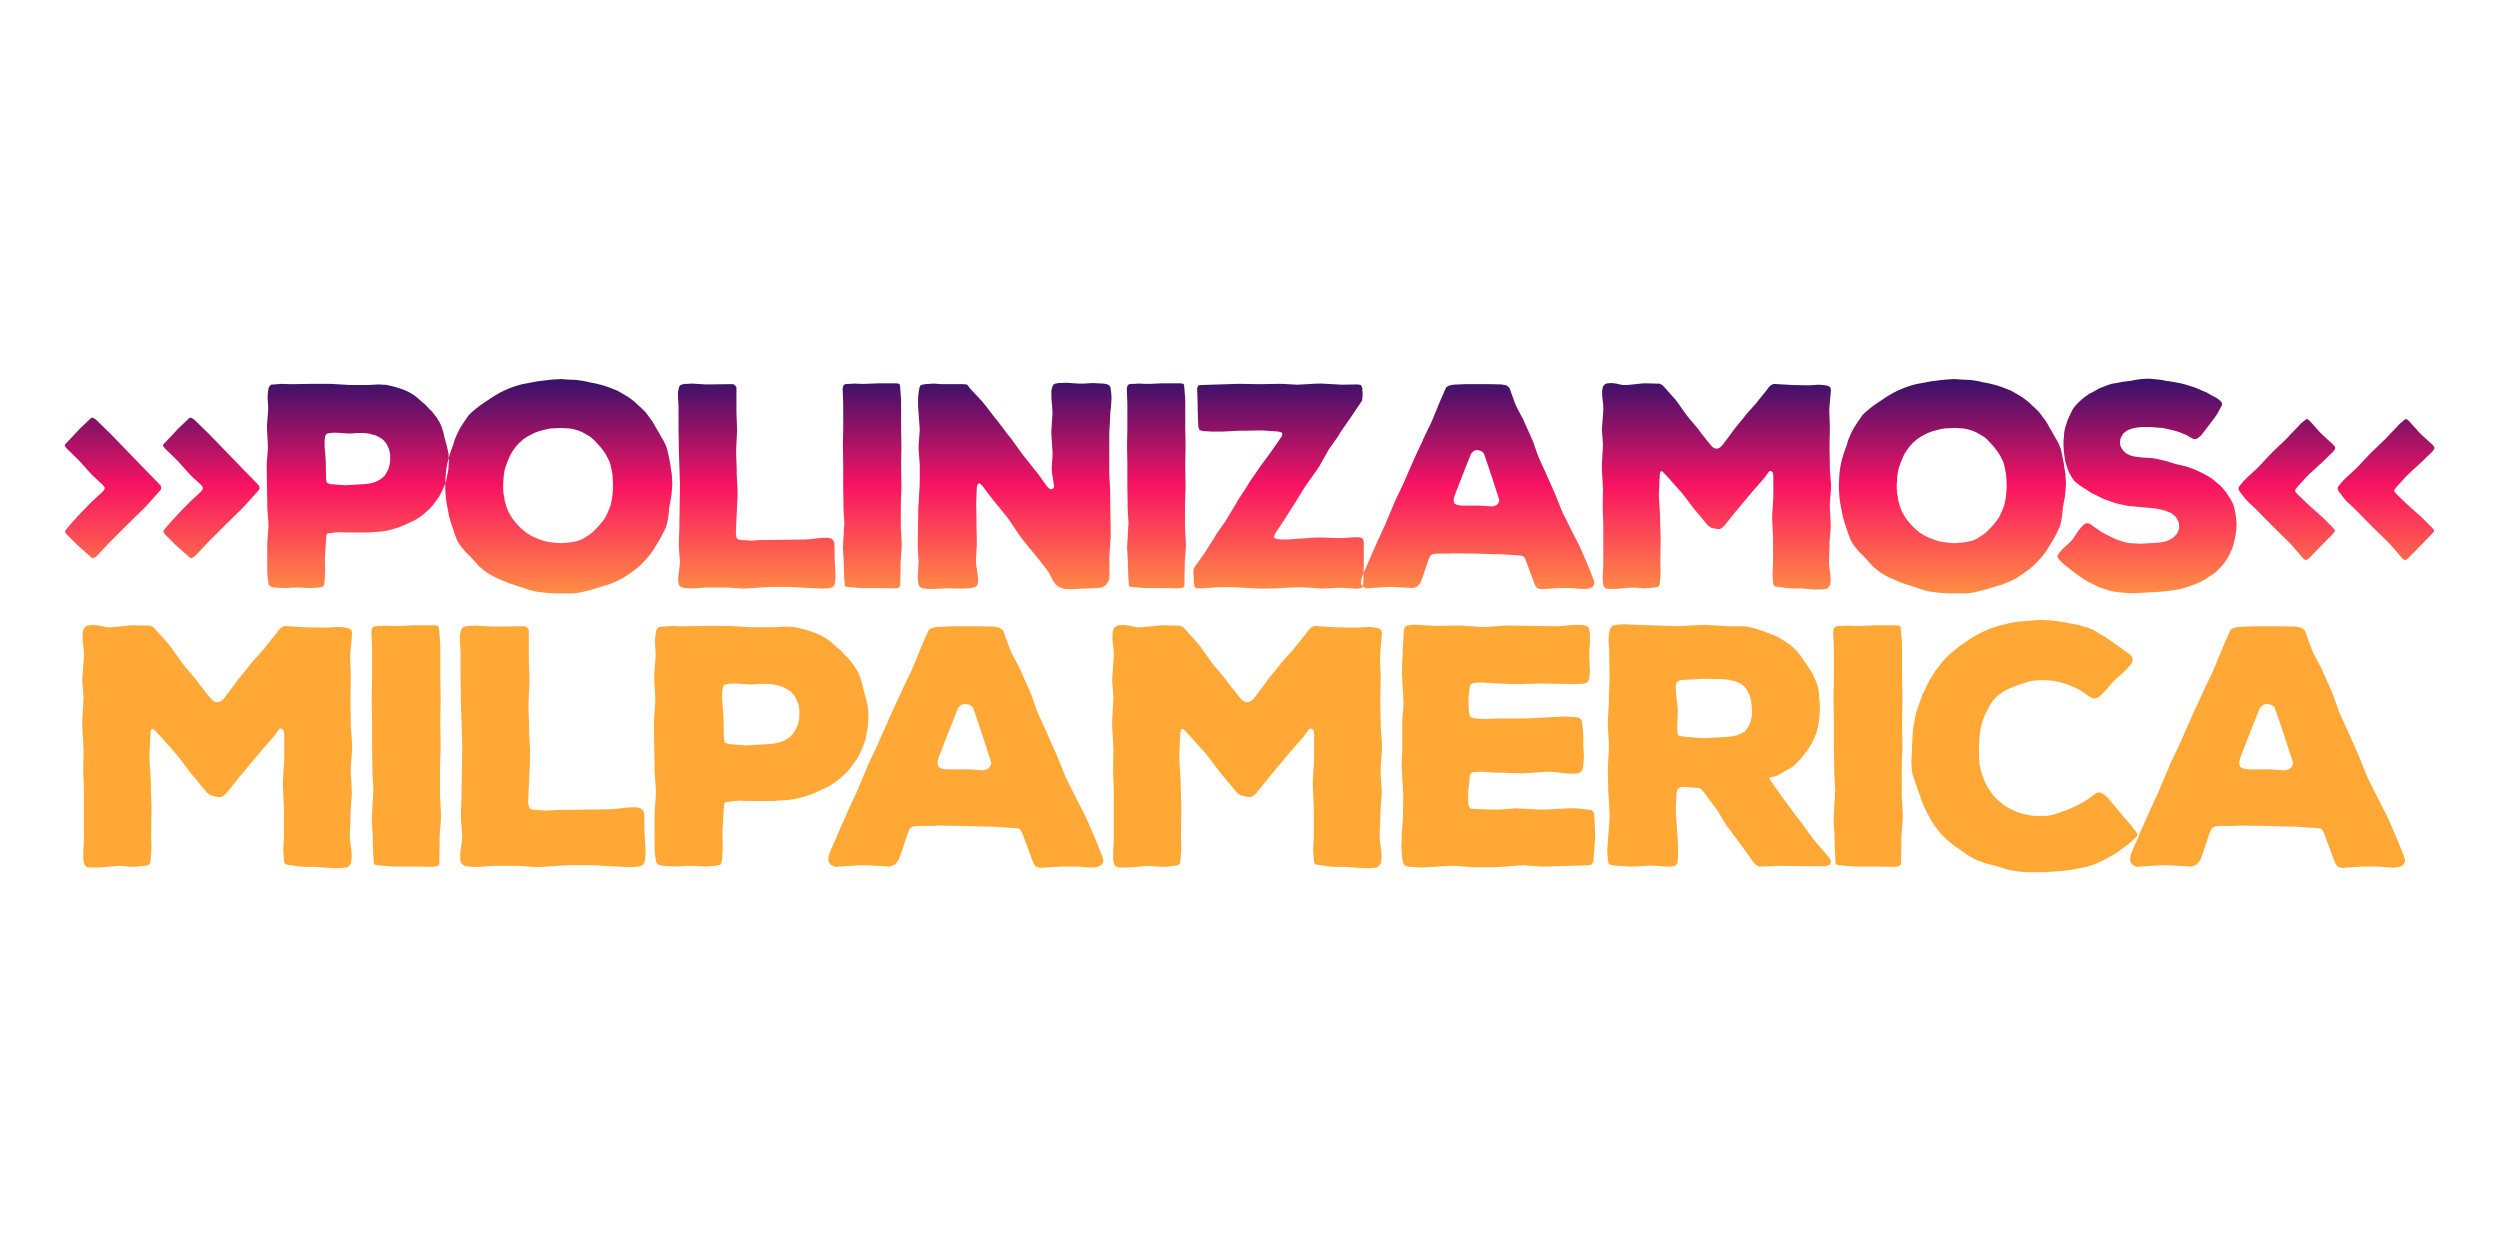
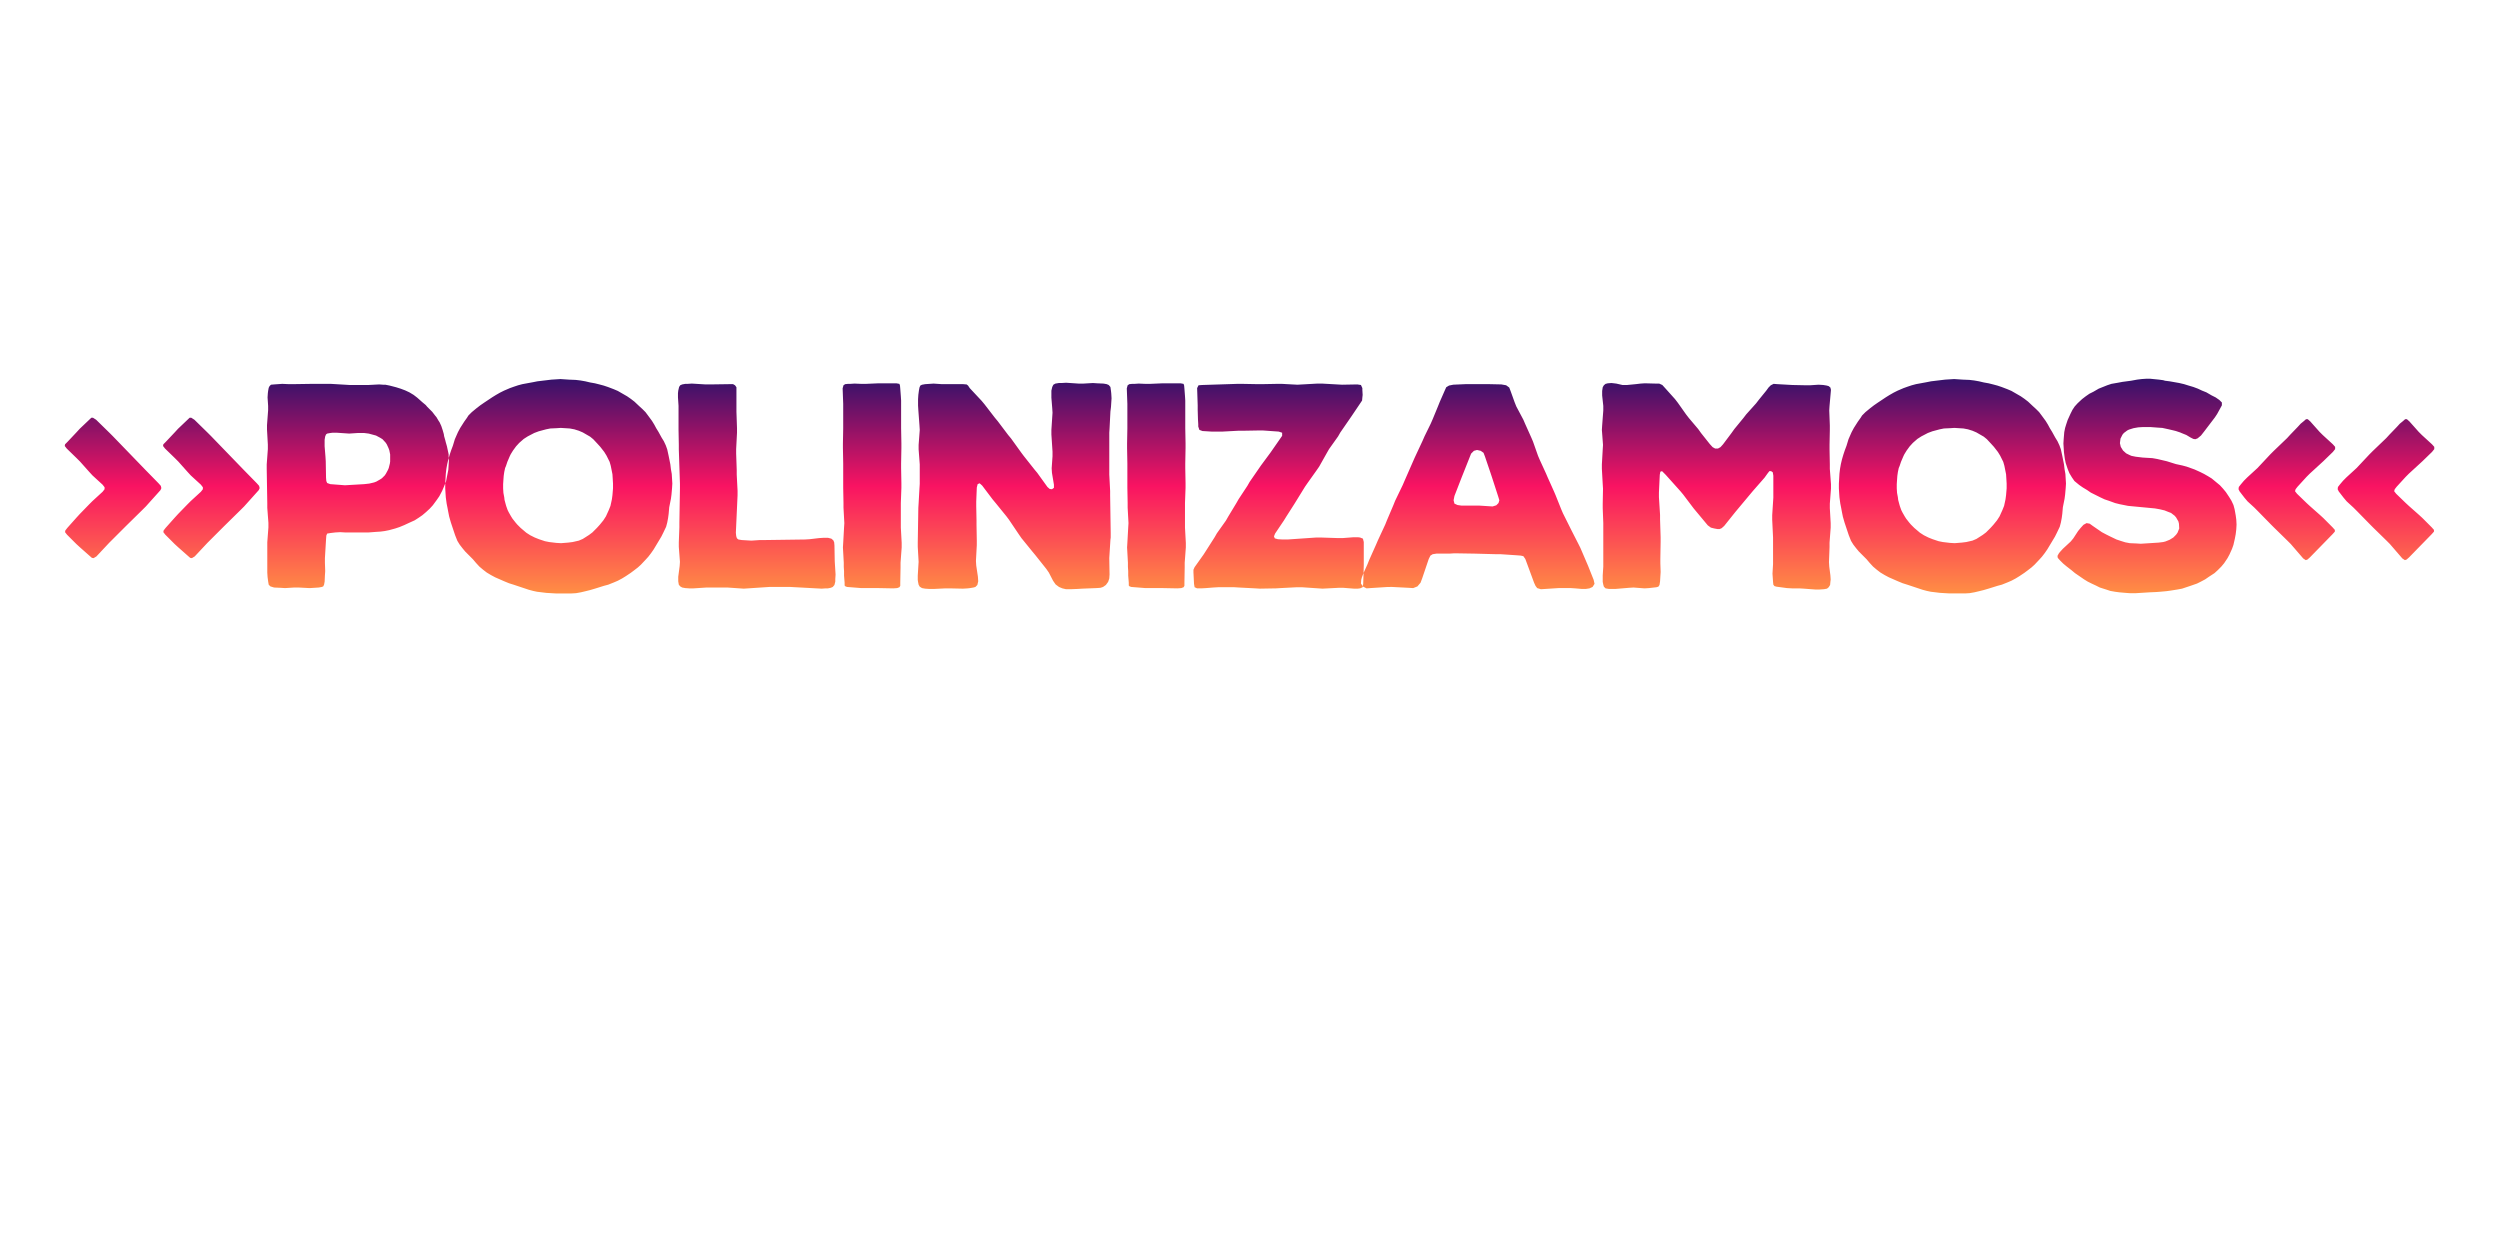
<svg xmlns="http://www.w3.org/2000/svg" width="1200" height="600" viewBox="0 0 1200 600">
  <defs>
    <style> .cls-1, .cls-2 { fill-rule: evenodd; } .cls-1 { fill: url(#linear-gradient); } .cls-2 { fill: #ffa835; } </style>
    <linearGradient id="linear-gradient" x1="599.767" y1="284.844" x2="599.767" y2="181.812" gradientUnits="userSpaceOnUse">
      <stop offset="0" stop-color="#ff8e44" />
      <stop offset="0.5" stop-color="#f91362" />
      <stop offset="1" stop-color="#35126a" />
    </linearGradient>
  </defs>
  <g id="Titulo_00" data-name="Titulo 00">
    <g id="Polinizamos">
      <path id="_POLINIZAMOS_" data-name="&gt;&gt;POLINIZAMOS&lt;&lt;" class="cls-1" d="M77.183,233.2l-1.085-1.22-6.237-6.372L54.134,209.338l-1.627-1.627-6.372-6.237-1.492-.949H43.83l-5.559,5.287-1.491,1.627-4.474,4.746-1.085,1.084-0.136.814,0.949,1.22,4.745,4.61,1.627,1.627,4.474,5.016,1.491,1.627,4.881,4.474,0.949,1.22v0.949l-0.949,1.221-4.881,4.474-1.627,1.627-4.474,4.609-1.491,1.627L32.306,253.4l-0.949,1.22-0.136.813,0.949,1.22,4.474,4.475,1.627,1.491,4.745,4.2,1.085,0.949,0.813,0.136,1.356-.814,6.1-6.508,8-8,8-7.863L70,243.1l5.965-6.644,1.085-1.22,0.407-.949Zm47.182,0-1.085-1.22-6.237-6.372-15.727-16.269-1.627-1.627-6.372-6.237-1.491-.949H91.011l-5.559,5.287-1.491,1.627-4.474,4.746L78.4,213.269l-0.136.814,0.949,1.22,4.745,4.61,1.627,1.627,4.474,5.016,1.491,1.627,4.881,4.474,0.949,1.22v0.949l-0.949,1.221-4.881,4.474-1.627,1.627-4.474,4.609-1.491,1.627L79.487,253.4l-0.949,1.22-0.136.813,0.949,1.22,4.474,4.475,1.627,1.491,4.745,4.2,1.085,0.949,0.813,0.136,1.356-.814,6.1-6.508,8-8,8-7.863,1.627-1.627,5.965-6.644,1.085-1.22,0.407-.949Zm90.973-15.184-0.814-3.8-0.542-1.9-0.271-1.084-0.543-1.9-0.135-.95-0.542-1.9-0.678-2.033L211,202.694l-0.542-.813-0.949-1.627-0.678-.814-1.356-1.762-2.44-2.441-0.678-.813-1.627-1.356-2.441-2.169-1.762-1.356-2.034-1.22-2.033-.949-2.17-.814-2.169-.678L187,185.069l-2.034-.407h-1.085l-1.9-.135-5.152.271h-8.948l-9.084-.543h-9.083l-9.084.136H138.6l-3.118-.136-3.932.272-1.491.135-0.678.678-0.407.814-0.271,1.491-0.136,1.085-0.135,2.033,0.271,4.068v2.033l-0.542,7.186v2.169l0.406,7.186v2.169l-0.542,7.321v2.17l0.271,16.54v2.169l0.542,7.186v2.169l-0.542,7.186v14.507l0.136,2.169,0.271,2.034,0.271,1.627,0.814,0.813,1.762,0.543,3.118,0.135,2.17,0.136,4.338-.271h2.169l5.288,0.271,4.338-.271,1.492-.271,0.678-.272,0.406-.813,0.272-1.491,0.135-2.983,0.136-2.034-0.136-4.067v-2.169l0.543-9.084,0.135-1.763,0.407-.949,1.627-.271,2.305-.271,2.3-.136,2.305,0.136h11.389l3.525-.271,2.169-.136,2.034-.271,2.034-.407,2.982-.813,2.034-.678,2.3-.949,2.033-.949,2.983-1.356,1.9-1.22,1.763-1.22,1.762-1.492,1.763-1.627,1.491-1.627,1.9-2.576,1.221-1.762,1.355-2.576,0.814-1.9,1.084-2.712,0.407-2.169,0.678-3.39,0.136-2.3,0.135-2.034-0.135-2.034v-1.084Zm-49.758,14.913-7.05-.542-1.491-.542-0.407-.949-0.135-1.627L156.36,221.4l-0.136-2.169-0.406-5.017V211.1l0.271-1.627,0.407-.949,0.542-.407,1.491-.271,1.085-.135h2.034l5.965,0.406,4.067-.271H174.8l2.169,0.271,3.525,0.949,2.034,1.085,1.084,0.678,1.492,1.627,0.542,0.813,0.813,1.763,0.407,1.084,0.407,2.034v3.39l-0.136.949-0.542,2.169-0.407.949-0.949,1.762-0.542.814-1.356,1.356-0.813.542-1.9,1.085-1.085.406-2.305.543-2.44.271Zm156.864-5.423-0.406-2.305-0.272-2.3-0.813-4.067-0.678-3.118-0.678-1.9-0.949-2.034-1.085-1.763-1.491-2.711-1.085-1.763-0.949-1.762-1.084-1.763-1.9-2.576-1.221-1.627-1.491-1.491-1.491-1.356-2.3-2.169-1.763-1.356-1.762-1.22-4.474-2.576-1.9-.814-2.847-1.084-2.034-.678-2.034-.542-2.169-.543-2.3-.406-2.305-.543-2.305-.407-2.3-.271-3.254-.135-4.068-.271-4.338.271-6.779.813-2.034.407-5.152.949-2.034.542-2.033.678-1.9.678-2.847,1.22-1.9.949-1.9,1.085-1.762,1.085-4.068,2.711-1.762,1.22-1.763,1.356-2.3,1.9-1.627,1.627-0.678,1.085-1.356,1.9-1.9,2.983-1.085,2.033-0.542,1.221-0.949,2.169-0.949,3.118-0.814,2.169-0.678,2.034-0.677,2.305-0.543,2.3-0.407,2.305-0.271,2.3-0.135,2.441-0.136,2.305v2.3l0.136,2.3,0.135,2.034,0.407,2.983,0.407,2.033,0.407,2.17,0.406,2.033,0.814,2.848,2.033,6.1,1.085,2.711,1.085,1.763,1.355,1.762,1.356,1.627L227,268.45l1.491,1.762,1.627,1.763,1.763,1.491,1.762,1.356,2.034,1.22,2.034,1.085,4.338,1.9,2.305,0.949,2.169,0.678,7.321,2.44,2.034,0.543,1.9,0.406,4.474,0.543,4.61,0.271h7.321l2.305-.136,2.3-.406,2.305-.543,2.169-.542,2.3-.678,4.338-1.356,2.034-.542,2.712-1.085,1.9-.813,2.033-1.085,1.763-1.084,2.44-1.627,1.627-1.221,1.763-1.355,1.491-1.356,2.169-2.305,1.356-1.491,1.356-1.763,1.22-1.762,3.661-6.1,0.949-1.9,1.356-2.847,0.542-2.033,0.407-2.17,0.271-2.033,0.271-3.119,0.814-4.067,0.271-2.034,0.271-3.118,0.135-2.169Zm-34.572,24.4-1.356,1.492-2.169,2.169-1.627,1.22-2.983,1.9-1.9.814-2.983.678-2.169.271-3.39.271-2.3-.136-3.39-.406-2.034-.407-2.847-.949-2.033-.814-2.17-1.084-1.9-1.221-2.711-2.3-1.627-1.627-0.814-.949-1.491-1.9-0.678-1.084-1.085-1.9-0.542-1.085-0.678-1.9-0.271-.949-0.542-2.034-0.136-1.22-0.407-2.169L241.5,234.42v-2.034l0.135-2.034,0.136-1.9,0.271-1.9,0.407-1.9,0.407-.949,0.677-2.034,1.221-2.847,0.406-.813,1.085-1.763,1.491-2.034,1.492-1.627,2.169-1.9,1.9-1.22,3.118-1.627,2.17-.813,3.525-.949,2.033-.407,2.983-.136,2.034-.135,4.338,0.271,2.17,0.407,2.169,0.678,1.9,0.813,3.525,2.034,1.491,1.22L286.786,213l1.356,1.491,1.9,2.441,1.085,1.762,1.491,2.983,0.542,1.9,0.814,4.068,0.135,2.169,0.136,2.305v2.3l-0.271,3.253-0.271,2.034-0.678,3.118-0.814,2.034-1.356,2.983-1.22,1.9Zm112.936,19.659-0.135-2.169-0.136-7.593-0.136-1.491-0.406-.949-0.949-.813-1.627-.407h-2.034l-2.169.135-4.61.543-2.169.135-19.524.271h-2.169l-4.067.272-4.61-.272-1.627-.271-0.678-.542-0.271-.678-0.135-.678-0.136-1.356,0.814-17.9V235.64l-0.407-7.864v-2.169l-0.271-7.864v-2.169l0.406-7.863v-2.17l-0.271-7.863v-11.8l-0.678-.949-0.949-.542h-1.356l-9.626.136h-2.169l-6.643-.407-2.034.135H328.95l-1.491.272-0.949.406-0.542.814-0.407,1.762-0.136,1.221v2.033l0.272,4.068v11.524l0.135,7.185v2.17l0.542,16.54v2.17L326.1,250.96v2.169l-0.271,7.186v2.169l0.542,7.186-0.135,2.034-0.678,5.152v2.169l0.271,1.627,0.678,0.813,0.949,0.543,1.491,0.271,1.9,0.135h2.033l6.237-.406h10.033l7.863,0.542,12.2-.813h10.169l15.049,0.813,1.9-.136h1.085l1.355-.271,0.95-.406,0.813-.95,0.407-1.626V277.94l0.135-2.169Zm31.59-18.3V241.47l0.271-7.322v-2.169l-0.136-7.321v-2.169l0.136-7.457v-2.169l-0.136-7.322V192.255l-0.135-2.17-0.272-3.525-0.135-1.491-0.271-.814-1.492-.271h-8.406l-6.236.271h-2.169l-3.254-.135-2.034.135h-1.085l-1.355.136-0.814.542-0.407,1.492,0.271,7.457v11.659l-0.135,7.322v2.169l0.135,7.457v11.659l0.136,7.322v2.169l0.407,7.457-0.136,2.169-0.407,7.321-0.135,2.17,0.407,7.321v2.033l0.135,2.034v2.169l0.271,3.39v1.356l0.407,0.406,0.814,0.272,6.779,0.542h8.405l6.915,0.135,1.9-.135,1.085-.407,0.406-.678V279.7l0.136-7.457v-2.169l0.542-7.321v-2.17ZM533,197.542l0.271-2.169,0.271-4.2-0.136-2.3-0.135-1.22-0.271-1.9-0.814-.949-0.949-.407-1.491-.271-3.119-.136-2.033-.135-4.61.271h-2.169l-6.1-.407-2.305.136h-1.22l-1.627.271-0.949.542-0.543,1.085-0.406,1.762v3.39l0.406,5.016,0.136,2.169-0.542,8.271v2.169l0.542,8.27v2.17l-0.407,5.829,0.136,2.17,0.949,5.694v1.491l-0.949.678-1.085-.135-1.084-.949-4.881-6.779-1.356-1.627-5.152-6.508-1.22-1.627-4.881-6.779-1.356-1.627-5.016-6.643-1.356-1.627-5.016-6.508-1.356-1.627-5.7-6.1-0.813-1.22-0.678-.542-1.627-.136H452.191l-4.068-.271-4.067.271-1.491.271-0.814.407-0.407.949-0.271,1.491-0.271,2.034-0.135,2.034V194.7l0.135,2.169,0.542,7.322,0.136,2.169-0.542,7.185v2.17l0.542,7.185v9.355l-0.136,2.17-0.406,7.185-0.136,2.169-0.271,16.541v2.169l0.407,7.186-0.136,2.169-0.271,4.474v2.034l0.136,0.949,0.271,1.356,0.542,0.949,1.085,0.678,1.491,0.271,2.034,0.136h2.169l5.559-.272h2.169l6.237,0.136,2.3-.136,1.085-.135,1.627-.271,0.949-.271,0.949-.95,0.407-1.762-0.136-2.169-0.813-5.423-0.136-2.17,0.407-7.592V259.5l-0.136-7.593V249.74l-0.135-6.779v-2.169l0.271-6.779,0.407-1.627,0.949-.407,1.22,1.085,5.016,6.643,1.356,1.627,5.288,6.508,1.22,1.627,4.745,7.05,1.22,1.762,5.288,6.508,1.356,1.627,5.287,6.643,1.221,1.763,2.033,3.932,1.22,1.762,1.627,1.221,1.627,0.677,1.763,0.407h2.169l3.39-.135,2.169-.136,6.914-.271,1.9-.136,1.221-.406,1.355-.95,1.085-1.491,0.542-1.627,0.136-1.9-0.136-7.863,0.407-6.508L533,259.1l0.135-1.085v-2.3l-0.271-17.9V235.64l-0.407-7.864V207.711l0.136-2.17Zm35.792,55.723V241.47l0.271-7.322v-2.169l-0.136-7.321v-2.169l0.136-7.457v-2.169l-0.136-7.322V192.255l-0.135-2.17-0.271-3.525-0.136-1.491-0.271-.814-1.491-.271h-8.406l-6.237.271h-2.169l-3.254-.135-2.034.135h-1.084l-1.356.136-0.814.542-0.406,1.492,0.271,7.457v11.659l-0.136,7.322v2.169l0.136,7.457v11.659l0.135,7.322v2.169l0.407,7.457-0.135,2.169-0.407,7.321-0.136,2.17,0.407,7.321v2.033l0.136,2.034v2.169l0.271,3.39v1.356l0.406,0.406,0.814,0.272,6.779,0.542h8.406l6.914,0.135,1.9-.135,1.085-.407,0.407-.678V279.7l0.135-7.457v-2.169l0.543-7.321v-2.17Zm85.821,6.915-0.407-1.627-1.356-.543-1.084-.135h-2.034l-5.287.406h-2.17L634,258.01h-2.169L618,258.959H615.7l-2.3-.135-1.491-.407-0.407-.949,0.542-1.356,4.2-6.236,1.085-1.763,4.067-6.372,5.017-8.135,1.22-1.762,4.338-6.1,1.221-1.763,3.66-6.508,1.085-1.9,4.338-6.1,1.085-1.9,5.423-7.864,4.2-6.236,0.814-1.22,0.135-1.492,0.136-1.22-0.136-2.305v-0.949l-0.678-1.491-1.762-.271-7.322.135-9.626-.542h-2.169l-9.626.542-7.457-.407h-2.169l-7.321.136h-2.17l-7.456-.136h-2.17l-16.947.543-1.763.135-0.677,1.356,0.271,8.27v2.17l0.135,4.609,0.136,2.305v1.085l0.542,1.627,1.492,0.542,4.474,0.271h5.016l7.592-.406h2.17l7.592-.136h2.169l7.593,0.542,1.627,0.543V209.2l-5.559,8-4.61,6.237-5.423,7.863-1.084,1.9-4.2,6.373-1.085,1.9-3.932,6.507-1.084,1.9-4.339,6.1-1.085,1.9-4.067,6.372-1.22,1.9-4.339,6.1-0.542,1.22v1.356l0.271,5.423,0.271,1.627,1.221,0.542h2.033l2.305-.135,3.39-.271,2.3-.136h7.864l2.169,0.136,7.864,0.406,2.169,0.136,7.864-.136,2.169-.135,7.863-.407h2.17l10.032,0.678,7.864-.407h2.034l5.152,0.407h1.9l1.084-.136,1.221-.542,0.271-1.627,0.271-8.948V260.18Zm107.649,11.388-3.661-8.541-0.949-1.9-3.254-6.373-4.2-8.406-0.813-1.9-2.712-6.779-0.813-1.9-2.983-6.643-0.813-1.9-2.983-6.508-0.813-1.9-2.441-6.915-0.813-1.9-2.983-6.643-0.814-1.9-3.389-6.372-0.814-2.034-1.9-5.288-0.678-1.762-1.491-1.085-2.305-.406-6.236-.136H703.824l-6.237.271-2.034.407-1.356.813-0.677,1.492-2.441,5.558-0.813,2.034L687.69,201.2l-0.949,2.169-2.983,6.1-0.949,2.169-3.8,8.135L674.132,230.9l-0.814,1.9-3.66,7.592-0.814,2.034-3.118,7.321-0.814,2.034-3.525,7.592-0.813,1.9-3.39,7.593-0.813,2.033-1.9,4.2-0.814,2.169-0.271,1.085-0.135,1.763,1.084,1.491,1.627,0.813,1.763-.135,8.406-.542H668.3l7.863,0.406,2.17,0.136,2.033-.814,1.492-1.762,0.813-2.169,3.119-9.22,0.813-1.627,1.085-.678,1.762-.271h6.237l2.033-.135h2.034l8.135,0.135,10.168,0.271h2.17l8.134,0.543,1.627,0.135,1.22,0.271,0.949,1.356,4.2,11.389,0.678,1.491,0.814,1.085,1.762,0.542,8.406-.542h6.1l2.034,0.135,3.118,0.272h1.9l1.763-.272,1.491-.677,0.949-1.492-0.406-1.9Zm-42.978-30.1-1.085,1.084-1.763.543-6.372-.407h-8.541l-1.9-.271-1.492-.678-0.407-1.627,0.407-2.034L701.654,229l0.814-2.033,3.66-9.22,1.356-1.355,1.492-.407,1.762,0.407,1.356,0.949,0.678,1.762,2.711,8,0.678,2.034,2.983,9.219,0.542,1.763Zm158.9,21.15v-2.169l0.542-7.186V251.1l-0.406-7.186v-2.169l0.542-7.186v-2.169l-0.542-7.321V222.9l-0.136-7.185v-2.17l0.136-7.185v-2.169L878.042,197l0.135-2.169,0.542-6.1,0.136-1.627-0.271-1.085-0.814-.678-0.949-.271-1.627-.271-2.3-.136-4.068.271h-2.169l-6.372-.135-7.186-.407-1.762-.136-1.356.678-1.085,1.085-1.085,1.491-3.525,4.339-1.355,1.762-4.746,5.288-1.355,1.762-4.339,5.288-1.356,1.9-4.067,5.423-1.22,1.356-1.22.678h-1.356l-1.22-.678-1.356-1.491-4.2-5.288-1.356-1.9-4.474-5.288L809.3,198.9l-3.932-5.559-1.355-1.762-4.746-5.288-1.355-1.491-1.492-.678h-1.762l-5.152-.136-2.034.136-2.305.271-4.2.407H778.8l-2.983-.678-2.305-.271-1.762.135-1.085.271-0.813.678-0.543.949-0.271,1.763v2.169l0.543,5.017V197l-0.543,7.186-0.135,2.169,0.542,7.185-0.136,2.17L768.9,222.9v2.17l0.406,7.321,0.136,2.169-0.136,7.186v2.169l0.272,7.186v20.879l-0.272,4.2V279.3l0.272,1.356,0.271,0.949,0.813,0.813,1.627,0.272h3.118l6.508-.543,2.169-.135,5.288,0.406,2.169-.135,3.525-.407,0.949-.271,0.543-.814,0.271-1.762,0.135-2.3,0.136-2.169-0.136-4.068V268.45l0.136-8.406v-2.169l-0.271-8.542v-2.169l-0.542-8.541v-2.17l0.406-8.541,0.271-1.492,0.814-.271,1.762,1.763,7.051,7.863,1.355,1.627,5.017,6.644,6.779,8.134,1.491,1.085,1.627,0.407,1.491,0.271h1.085l0.949-.407,1.22-1.084,5.423-6.779,8.271-9.9,5.694-6.507,1.356-1.9,0.949-1.22h0.813l0.814,0.543,0.271,1.627v10.575l-0.542,8.406v2.169l0.406,8.541v12.745l-0.271,4.609,0.136,2.034,0.135,1.9,0.136,1.356,0.542,0.678,0.949,0.271,5.017,0.678,2.44,0.135h3.39l2.3,0.136,5.424,0.407h2.169l2.034-.136,1.491-.271,0.813-.678,0.678-1.085,0.136-1.491,0.135-1.085-0.135-2.033-0.542-4.2-0.136-2.169Zm113.208-35.115-0.407-2.305-0.271-2.3-0.814-4.067-0.678-3.118-0.678-1.9-0.949-2.034-1.084-1.763-1.492-2.711-1.084-1.763-0.949-1.762-1.085-1.763L980,199.44l-1.22-1.627-1.492-1.491-1.491-1.356-2.3-2.169-1.762-1.356-1.763-1.22-4.474-2.576-1.9-.814-2.847-1.084-2.034-.678-2.034-.542-2.169-.543-2.3-.406-2.3-.543-2.3-.407-2.3-.271-3.254-.135-4.067-.271-4.339.271-6.779.813-2.034.407-5.152.949-2.033.542-2.034.678-1.9.678-2.847,1.22-1.9.949-1.9,1.085-1.763,1.085-4.067,2.711-1.763,1.22-1.762,1.356-2.305,1.9-1.627,1.627-0.678,1.085-1.356,1.9-1.9,2.983-1.085,2.033-0.542,1.221-0.949,2.169-0.949,3.118-0.813,2.169-0.678,2.034-0.678,2.305-0.543,2.3-0.406,2.305-0.271,2.3-0.136,2.441-0.136,2.305v2.3l0.136,2.3,0.136,2.034,0.406,2.983,0.407,2.033,0.407,2.17,0.407,2.033,0.813,2.848,2.034,6.1,1.084,2.711,1.085,1.763,1.356,1.762,1.356,1.627,3.66,3.661,1.491,1.762,1.627,1.763,1.763,1.491,1.762,1.356,2.034,1.22,2.034,1.085,4.338,1.9,2.305,0.949,2.169,0.678,7.322,2.44,2.033,0.543,1.9,0.406,4.475,0.543,4.609,0.271h7.322l2.3-.136,2.3-.406,2.305-.543,2.169-.542,2.3-.678,4.339-1.356,2.033-.542,2.712-1.085,1.9-.813,2.034-1.085,1.762-1.084,2.441-1.627,1.627-1.221,1.762-1.355,1.491-1.356,2.17-2.305,1.355-1.491,1.356-1.763,1.22-1.762,3.661-6.1,0.949-1.9,1.356-2.847,0.542-2.033,0.407-2.17,0.271-2.033,0.271-3.119,0.814-4.067,0.271-2.034,0.271-3.118,0.136-2.169Zm-34.573,24.4-1.356,1.492-2.169,2.169-1.627,1.22-2.983,1.9-1.9.814-2.983.678-2.169.271-3.389.271-2.305-.136-3.39-.406-2.033-.407-2.847-.949-2.034-.814-2.169-1.084-1.9-1.221-2.712-2.3-1.627-1.627-0.814-.949-1.491-1.9-0.678-1.084-1.084-1.9-0.543-1.085-0.678-1.9-0.271-.949-0.542-2.034-0.136-1.22-0.406-2.169-0.136-2.169v-2.034l0.136-2.034,0.135-1.9,0.271-1.9,0.407-1.9,0.407-.949,0.678-2.034,1.22-2.847,0.407-.813,1.084-1.763,1.492-2.034,1.491-1.627,2.169-1.9,1.9-1.22,3.119-1.627,2.169-.813,3.525-.949,2.034-.407,2.982-.136,2.034-.135,4.339,0.271,2.169,0.407,2.169,0.678,1.9,0.813,3.525,2.034,1.492,1.22L955.727,213l1.356,1.491,1.9,2.441,1.085,1.762,1.491,2.983,0.543,1.9,0.813,4.068,0.136,2.169,0.135,2.305v2.3l-0.271,3.253-0.271,2.034-0.678,3.118-0.814,2.034-1.355,2.983-1.221,1.9Zm116.6-2.44-0.27-2.034-0.54-2.983-0.55-2.033-0.95-2.034-1.08-1.762-1.63-2.441-1.35-1.627-1.49-1.627-3.94-3.254-1.76-1.084-1.9-1.085-1.9-.949-2.71-1.22-3.79-1.356-2.04-.542-3.11-.678-4.34-1.356-4.61-1.085-2.31-.406-4.61-.272-3.39-.406-2.03-.407-0.95-.407-1.63-.813-1.49-1.356-1.08-1.763-0.41-1.762,0.27-2.169,0.95-1.9,0.68-.814,1.63-1.22,0.81-.407,2.17-.678,2.3-.406,2.31-.136h3.52l3.53,0.271,2.17,0.136,3.12,0.678,2.3,0.542,1.09,0.271,2.03,0.678,0.95,0.407,2.03,0.813,2.04,1.22,1.35,0.678,0.95,0.136,1.08-.407,1.63-1.356,1.49-1.9,5.16-6.779,1.08-1.627,1.49-2.711,0.81-1.492V193.2l-1.22-1.221-1.76-1.22-1.9-.949-2.57-1.491-2.04-.814-2.03-.949-2.17-.813-2.3-.678-2.17-.678-2.31-.542-4.61-.814-2.17-.271-0.95-.271-2.03-.271-4.07-.407h-2.17l-2.03.136-2.17.271-2.98.542-4.07.542-2.17.407-3.12.542-2.03.678-4.07,1.627-2.57,1.492-1.9.949-1.76,1.22-1.767,1.356-2.169,2.033-1.356,1.492-1.085,1.627-0.949,1.9-1.355,2.983-0.678,2.033-0.543,1.763-0.406,2.033-0.272,3.254-0.135,2.17,0.271,4.338,0.407,2.983,0.407,2.033,0.949,2.848,0.813,2.033,1.22,2.034,1.22,1.763,2.305,1.9,1.763,1.22,2.03,1.22,1.77,1.22,4.61,2.305,2.03,0.949,2.03,0.678,2.99,1.085,2.17,0.542,4.06,0.813,12.88,1.221,2.31,0.406,2.3,0.543,2.04,0.813,1.08,0.407,1.76,1.356,0.68,0.813,1.09,1.9,0.27,1.085,0.13,2.305-0.81,2.033-0.68.949-1.35,1.356-1.77,1.085-2.03.813-1.09.272-2.17.271-8.54.542-2.17-.136-3.11-.135-2.17-.407-2.17-.678-2.04-.678-3.11-1.491-1.9-.949-2.04-1.085-4.33-2.982-1.5-1.085-1.49-.271-1.49.813-1.355,1.492-1.22,1.491-2.305,3.525-1.22,1.491-3.8,3.525-1.356,1.492-0.542.678-0.678,1.22,0.135,0.949,1.085,1.22,1.491,1.491,1.627,1.356,2.441,1.9,1.627,1.356,4.336,2.983,1.76,1.085,1.9,0.949,2.04,0.949,1.89,0.949,2.99,0.949,2.03,0.678,2.31,0.406,2.03,0.272,3.12,0.271,1.9,0.135h2.98l6.51-.406,3.11-.136,1.9-.136,2.99-.271,2.03-.271,3.39-.542,2.17-.407,4.07-1.356,3.11-1.084,1.9-.949,2.04-1.085,1.76-1.22,2.71-1.763,1.63-1.491,1.62-1.627,1.36-1.627,1.63-2.44,0.95-1.763,1.22-2.712,0.67-1.9,0.68-2.982,0.41-2.17,0.27-2.3,0.13-2.3Zm41.76-.814-1.63-1.491-4.75-4.2-1.62-1.491L1102.56,237l-0.95-1.221,0.27-.949,0.95-1.22,4.34-4.745,1.49-1.492,6.51-5.965,4.61-4.474,1.08-1.356v-1.085l-1.08-1.22-4.88-4.474-1.5-1.491-4.47-5.017-1.22-1.084h-0.81l-1.09.949-1.49,1.22-1.36,1.491-3.66,3.8-1.49,1.627-6.51,6.236-1.62,1.627-6.1,6.508-4.88,4.474-1.63,1.627-1.49,1.762-0.95,1.221-0.14,1.084,0.55,1.085,0.94,1.22,1.36,1.763,1.49,1.762,3.26,2.983,1.62,1.627,6.24,6.372,1.63,1.627,6.37,6.237,1.63,1.627,5.96,6.914,1.22,0.814,0.81-.272,1.22-1.084,10.85-11.118,1.09-1.22V254.35l-1.09-1.221Zm47.58,0-1.62-1.491-4.75-4.2-1.62-1.491L1150.15,237l-0.95-1.221,0.27-.949,0.95-1.22,4.34-4.745,1.49-1.492,6.5-5.965,4.61-4.474,1.09-1.356v-1.085l-1.09-1.22-4.88-4.474-1.49-1.491-4.47-5.017-1.22-1.084h-0.82l-1.08.949-1.49,1.22-1.36,1.491-3.66,3.8-1.49,1.627-6.51,6.236-1.62,1.627-6.11,6.508-4.88,4.474-1.62,1.627-1.49,1.762-0.95,1.221-0.14,1.084,0.54,1.085,0.95,1.22,1.36,1.763,1.49,1.762,3.25,2.983,1.63,1.627,6.24,6.372,1.62,1.627,6.38,6.237,1.62,1.627,5.97,6.914,1.22,0.814,0.81-.272,1.22-1.084,10.85-11.118,1.08-1.22V254.35l-1.08-1.221Z" />
-       <path id="MILPAMERICA" class="cls-2" d="M168.216,392.771v-2.556l0.639-8.465V379.2l-0.48-8.466v-2.555l0.639-8.465v-2.556l-0.639-8.625v-2.555l-0.159-8.465v-2.556l0.159-8.465v-2.556l-0.319-8.465,0.16-2.555,0.639-7.188,0.159-1.916-0.319-1.278-0.959-.8-1.118-.319-1.916-.32-2.715-.159-4.792.319h-2.556l-7.506-.16-8.466-.479-2.076-.16-1.6.8-1.278,1.278-1.278,1.757-4.152,5.111-1.6,2.076L121.1,317.7l-1.6,2.077-5.111,6.229-1.6,2.236L108,334.633l-1.437,1.6-1.438.8h-1.6l-1.438-.8-1.6-1.757-4.951-6.229-1.6-2.236-5.271-6.229-1.6-2.077-4.632-6.548-1.6-2.077-5.59-6.229-1.6-1.757-1.757-.8H69.828l-6.069-.16-2.4.16-2.715.319-4.951.479H51.141l-3.514-.8-2.715-.32-2.076.16-1.278.319-0.958.8-0.639,1.118-0.319,2.076V307l0.639,5.91v2.555l-0.639,8.465-0.16,2.556,0.639,8.465-0.16,2.556-0.479,8.465v2.555l0.479,8.625,0.16,2.556-0.16,8.465v2.555L40.28,379.2v24.6l-0.319,4.952v3.673l0.319,1.6,0.319,1.118,0.958,0.958,1.917,0.319h3.674l7.666-.638,2.556-.16L63.6,416.09l2.555-.16,4.153-.479,1.118-.319,0.639-.959,0.32-2.076,0.16-2.715,0.16-2.556-0.16-4.791v-2.4l0.16-9.9v-2.555l-0.319-10.063v-2.555L71.745,364.5v-2.555l0.479-10.063,0.319-1.757,0.958-.319,2.076,2.076,8.305,9.264,1.6,1.917,5.91,7.826,7.986,9.583,1.757,1.278,1.917,0.479,1.757,0.32h1.277l1.119-.479,1.437-1.278,6.389-7.986,9.743-11.66,6.708-7.666,1.6-2.237,1.118-1.437h0.959l0.958,0.639,0.319,1.917V364.82l-0.639,9.9v2.556l0.48,10.062v15.014l-0.32,5.43,0.16,2.4,0.16,2.236,0.159,1.6,0.639,0.8,1.118,0.32,5.91,0.8,2.875,0.16h3.993l2.715,0.16,6.389,0.479h2.555l2.4-.16,1.757-.319,0.958-.8,0.8-1.278,0.16-1.757,0.16-1.277-0.16-2.4-0.639-4.952-0.16-2.555Zm42.966-11.021v-13.9l0.319-8.624v-2.556l-0.159-8.625v-2.555l0.159-8.785v-2.556l-0.159-8.624V309.876l-0.16-2.556-0.32-4.152-0.159-1.757-0.32-.959-1.757-.319h-9.9l-7.348.319h-2.555l-3.833-.159-2.4.159h-1.278l-1.6.16-0.958.639-0.48,1.757,0.32,8.785v13.736l-0.16,8.624v2.556l0.16,8.785V359.23l0.16,8.624v2.556l0.479,8.785-0.16,2.555-0.479,8.625-0.16,2.555,0.479,8.625v2.4l0.16,2.4V408.9L179.4,412.9v1.6l0.48,0.479,0.958,0.319,7.986,0.639h9.9l8.145,0.16,2.236-.16,1.278-.479,0.479-.8V412.9l0.16-8.785v-2.556l0.639-8.625v-2.555Zm98.388,21.562-0.16-2.555-0.159-8.945-0.16-1.756-0.479-1.119-1.118-.958-1.917-.479h-2.4l-2.555.16-5.431.639-2.555.159-23,.32h-2.556l-4.791.319-5.431-.319-1.916-.32-0.8-.639-0.319-.8-0.16-.8-0.16-1.6,0.958-21.083v-2.556l-0.479-9.263v-2.556l-0.319-9.264v-2.555l0.479-9.264v-2.555l-0.319-9.264v-13.9l-0.8-1.118-1.118-.639h-1.6l-11.34.16h-2.556l-7.826-.479-2.4.159h-1.278l-1.757.32-1.118.479-0.639.958-0.479,2.077-0.16,1.437v2.4l0.32,4.792v13.576l0.16,8.465v2.556l0.639,19.485v2.556l-0.32,19.486v2.555l-0.319,8.466v2.555l0.639,8.465-0.16,2.4-0.8,6.069V412.1l0.32,1.917,0.8,0.958,1.118,0.639,1.757,0.319,2.236,0.16h2.4l7.347-.479h11.82l9.263,0.639,14.375-.959h11.979l17.729,0.959,2.236-.16h1.278l1.6-.319,1.118-.48,0.959-1.118,0.479-1.916v-1.438l0.159-2.555Zm107.173-63.089-0.958-4.472-0.639-2.236-0.319-1.278L414.188,330l-0.16-1.118-0.639-2.236-0.8-2.4-0.958-2.077-0.639-.958-1.118-1.917-0.8-.958-1.6-2.076L404.6,313.39l-0.8-.959-1.917-1.6-2.875-2.555-2.076-1.6-2.4-1.438-2.4-1.118-2.555-.958-2.556-.8-3.673-.958-2.4-.479h-1.278l-2.236-.16-6.069.319H360.841l-10.7-.639h-10.7l-10.7.16h-2.4l-3.674-.16-4.632.32-1.757.16-0.8.8-0.48.959-0.319,1.756-0.16,1.278-0.159,2.4,0.319,4.792v2.395l-0.639,8.466v2.555l0.479,8.465v2.556l-0.639,8.625v2.555l0.32,19.486v2.556l0.639,8.465v2.555l-0.639,8.466v17.09l0.16,2.555,0.319,2.4L315,414.014l0.959,0.958,2.076,0.639,3.674,0.16,2.555,0.159,5.111-.319h2.556l6.229,0.319,5.111-.319,1.757-.32,0.8-.319,0.48-.958,0.319-1.757,0.16-3.514,0.159-2.4-0.159-4.792V399l0.639-10.7,0.159-2.077,0.479-1.118,1.917-.319,2.715-.32,2.716-.159,2.715,0.159h13.416l4.153-.319,2.556-.16,2.4-.319,2.4-.479,3.514-.959,2.4-.8,2.715-1.118,2.4-1.118,3.514-1.6,2.236-1.437,2.076-1.438,2.077-1.757,2.076-1.916,1.757-1.917,2.236-3.035,1.437-2.076,1.6-3.035,0.958-2.236,1.278-3.194L415.785,353l0.8-3.993,0.16-2.715,0.16-2.4-0.16-2.4v-1.278Zm-58.617,17.569-8.306-.639-1.757-.639-0.479-1.118-0.159-1.916-0.16-9.264-0.16-2.556-0.479-5.909v-3.674l0.319-1.917,0.48-1.118,0.638-.479,1.757-.319,1.278-.16h2.4l7.028,0.479,4.791-.319h3.674l2.555,0.319,4.153,1.118,2.4,1.278,1.278,0.8,1.757,1.916,0.638,0.959,0.959,2.076,0.479,1.278,0.479,2.4v3.993l-0.16,1.118-0.638,2.555-0.48,1.118-1.118,2.076-0.639.959-1.6,1.6-0.958.639-2.236,1.278-1.278.479-2.715.639-2.875.319Zm167.867,45.52L521.68,393.25l-1.118-2.236-3.833-7.507-4.951-9.9-0.959-2.236-3.194-7.986-0.958-2.236-3.514-7.826-0.959-2.236-3.513-7.667-0.959-2.236-2.875-8.146-0.958-2.236-3.514-7.826-0.958-2.236-3.993-7.507-0.958-2.4-2.237-6.229-0.8-2.076-1.757-1.278-2.715-.479-7.347-.16H457.153l-7.347.32-2.4.479-1.6.958-0.8,1.757-2.875,6.549-0.959,2.395-3.034,7.347-1.118,2.556-3.514,7.187-1.118,2.556-4.472,9.583-5.75,13.1-0.959,2.236-4.312,8.945-0.959,2.395-3.673,8.625-0.958,2.4-4.153,8.944-0.958,2.237-3.993,8.944-0.959,2.4-2.236,4.951-0.958,2.556-0.32,1.277-0.159,2.077,1.277,1.757,1.917,0.958,2.076-.16,9.9-.639h2.556l9.263,0.48,2.556,0.159,2.4-.958,1.757-2.076,0.958-2.556,3.674-10.861,0.958-1.917,1.278-.8,2.076-.32h7.347l2.4-.159h2.4l9.583,0.159,11.979,0.32h2.555l9.584,0.639,1.916,0.159,1.438,0.32,1.118,1.6,4.951,13.417,0.8,1.756,0.958,1.278,2.076,0.639,9.9-.639h7.188l2.395,0.16,3.674,0.319h2.236l2.076-.319,1.757-.8,1.118-1.757-0.479-2.236Zm-50.632-35.458-1.277,1.278-2.077.639-7.507-.479H454.438l-2.236-.32-1.757-.8-0.479-1.917,0.479-2.4,4.153-10.7,0.958-2.4,4.313-10.861,1.6-1.6,1.757-.479,2.076,0.479,1.6,1.118,0.8,2.077,3.194,9.423,0.8,2.4,3.514,10.861,0.639,2.076Zm187.194,24.917v-2.556l0.639-8.465V379.2l-0.479-8.466v-2.555l0.639-8.465v-2.556l-0.639-8.625v-2.555l-0.16-8.465v-2.556l0.16-8.465v-2.556l-0.32-8.465,0.16-2.555,0.639-7.188,0.16-1.916-0.32-1.278-0.958-.8-1.118-.319-1.917-.32-2.715-.159-4.792.319h-2.555l-7.507-.16-8.465-.479-2.077-.16-1.6.8-1.278,1.278-1.277,1.757-4.153,5.111-1.6,2.076-5.591,6.229-1.6,2.077-5.111,6.229-1.6,2.236-4.792,6.389-1.437,1.6-1.438.8h-1.6l-1.437-.8-1.6-1.757-4.952-6.229-1.6-2.236-5.271-6.229-1.6-2.077-4.632-6.548-1.6-2.077-5.59-6.229-1.6-1.757-1.757-.8h-2.077l-6.069-.16-2.4.16-2.715.319-4.951.479H545.48l-3.514-.8-2.715-.32-2.076.16-1.278.319-0.959.8-0.638,1.118-0.32,2.076V307l0.639,5.91v2.555l-0.639,8.465-0.16,2.556,0.639,8.465-0.159,2.556-0.48,8.465v2.555l0.48,8.625,0.159,2.556-0.159,8.465v2.555l0.319,8.466v24.6l-0.319,4.952v3.673l0.319,1.6,0.319,1.118,0.959,0.958,1.916,0.319h3.674l7.667-.638,2.555-.16,6.229,0.479,2.556-.16,4.152-.479,1.118-.319,0.639-.959,0.32-2.076,0.16-2.715,0.159-2.556-0.159-4.791v-2.4l0.159-9.9v-2.555l-0.319-10.063v-2.555L566.084,364.5v-2.555l0.479-10.063,0.32-1.757,0.958-.319,2.076,2.076,8.306,9.264,1.6,1.917,5.91,7.826,7.986,9.583,1.756,1.278,1.917,0.479,1.757,0.32h1.278l1.118-.479,1.437-1.278,6.389-7.986,9.743-11.66,6.708-7.666,1.6-2.237,1.118-1.437h0.958l0.958,0.639,0.32,1.917V364.82l-0.639,9.9v2.556l0.479,10.062v15.014l-0.32,5.43,0.16,2.4,0.16,2.236,0.16,1.6,0.639,0.8,1.118,0.32,5.909,0.8,2.875,0.16H645.3l2.715,0.16,6.389,0.479h2.556l2.4-.16,1.756-.319,0.959-.8,0.8-1.278,0.16-1.757,0.16-1.277-0.16-2.4-0.639-4.952-0.159-2.555Zm102.7-.8-0.16-1.757-0.639-.958-0.958-.479-5.75-.639-2.4-.16h-2.4l-11.34.639h-2.556l-11.34-.639-8.625.639h-2.555l-8.785-.319-1.757-.16-0.639-.639-0.479-1.118-0.159-1.6v-3.514l0.159-2.556,0.479-3.993,0.16-2.395L706,371.209l0.8-.48,1.917-.159,2.715-.16,6.389,0.479h2.555l10.222,0.32,12.778-.8,2.555,0.16,7.188,0.8h3.194l1.6-.319,1.118-.8,0.639-1.118,0.32-1.916,0.319-4.792-0.319-3.674v-5.27l-0.16-2.716-0.319-2.715-0.16-1.757-0.479-.958-0.959-.8-1.757-.319-4.951-.32-17.889.959H718.139l-5.111.319-5.111-.319-1.757-.479-0.639-.8-0.319-1.118-0.16-1.757-0.16-2.715v-2.556l0.32-3.833,0.319-1.757,0.16-.958,0.8-.8,1.6-.319,1.277-.16h2.4l7.188,0.479,8.305,0.319H729.8l8.145-.319H740.5l15.014,0.319,2.555-.159h1.278l1.917-.32,0.8-.639,0.639-1.118,0.319-1.916,0.16-2.4-0.16-2.4-0.159-3.993v-2.715l0.319-3.993v-4.313l-0.319-2.076-0.32-1.118-0.958-.8-2.236-.479h-3.993l-5.431.479-2.715.16-21.722-.319h-2.555l-9.584.639h-2.555l-9.583-.639h-2.556l-9.743.159-10.382-.638-2.076.319-1.278.16-0.8.639-0.479,1.277-0.16,2.236-0.479,8.306v2.4l-0.32,4.791v3.834l0.16,2.555,0.479,8.465,0.16,2.556-0.639,8.465v13.576l-0.32,8.625,0.16,2.556,0.479,8.465,0.16,2.555-0.16,8.466v2.555l-0.639,8.465v2.4l-0.159,2.4,0.159,2.555,0.32,3.674,0.319,1.757,0.48,1.118,1.118,0.8,1.916,0.319,5.431,0.319,13.736-.8h2.555l8.306,0.639h11.02l2.556-.16,8.305-.639,2.556-.16,8.465,0.639h2.556l20.923-.639,0.8-.639,0.639-1.118,0.16-1.6,0.639-8.625,0.16-2.555Zm113.721,21.722-0.8-1.757-1.438-1.757-4.951-5.75-1.6-1.916-5.75-7.986-1.6-1.917-5.75-7.826-1.438-1.917-5.75-8.146-0.639-1.277,1.278-.48,2.077-.479,2.076-1.118,1.917-1.118,3.194-1.757,1.757-1.437,2.555-2.556,1.438-1.757L867,360.827l1.438-2.077,1.437-2.395,1.118-2.4,0.959-2.4,0.639-2.556,0.479-2.715,0.319-2.715,0.16-2.556v-2.555l-0.32-3.514-0.159-2.556-0.479-2.555-0.8-2.556-1.118-2.4-1.118-2.236-1.917-3.035-1.437-2.076-2.236-3.195-1.6-1.917-1.6-1.6-1.757-1.437-3.034-2.077-2.077-1.277-2.4-1.118-2.556-.959-2.4-.958-2.4-.8-3.354-.958-2.4-.479-2.715-.16h-6.069l-10.542-.639h-2.555l-10.861.639-19.007-.639-7.187-.319-2.4.16-1.278.159-1.917.479-0.958,1.278-0.479,2.077-0.16.958-0.16,2.4,0.32,5.27v2.556l0.16,8.625v2.555l-0.32,8.466v2.555l-0.479,8.625v2.556l0.479,8.624v2.556l-0.479,8.625v2.555l0.16,8.466,0.159,2.555,0.48,8.625v2.555l-0.639,8.625-0.16,2.556-0.319,4.153,0.159,2.395,0.16,2.237,0.319,1.6,0.959,0.639L775,415.451l7.348,0.479H784.9l7.347-.479,7.667,0.479h2.555l1.757-.479,0.8-.8,0.319-1.916,0.16-2.556v-2.555l-0.16-3.834-0.159-2.555-0.639-8.944-0.16-2.556,0.319-8.785,0.48-2.076,1.277-.958,2.077-.16,5.111,0.32,1.916,0.159,0.959,0.479,1.118,1.278,5.111,6.868,1.437,1.917,4.472,7.347,1.438,1.917,5.111,6.868,1.437,1.916,5.112,7.188,1.277,1.277,1.438,0.639h2.076l7.188-.319H856.3l8.785,0.16h11.18l2.076-.639ZM819.4,354.278h-2.556l-8.3-.639-1.917-.319-1.118-.479-0.319-.959-0.16-1.757,0.319-8.784-0.159-2.715-0.32-2.716-0.319-2.555-0.16-3.674,0.16-1.757,0.958-.958,1.118-.479,1.917-.16,8.145-.479h2.556l7.986,0.16,2.556,0.319,3.513,0.8,2.236,0.958,1.757,1.438,1.438,1.916,1.118,2.4,0.639,2.4,0.319,2.715,0.16,2.715-0.16,2.556-0.639,2.555-1.118,2.4-1.6,1.917-1.917,1.118-2.076.8-3.514.639ZM912.84,381.75v-13.9l0.32-8.624v-2.556L913,348.049v-2.555l0.16-8.785v-2.556L913,325.529V309.876l-0.16-2.556-0.319-4.152-0.16-1.757-0.319-.959-1.757-.319h-9.9l-7.347.319h-2.556l-3.833-.159-2.4.159h-1.278l-1.6.16-0.958.639-0.479,1.757,0.319,8.785v13.736l-0.159,8.624v2.556l0.159,8.785V359.23l0.16,8.624v2.556L880.9,379.2l-0.16,2.555-0.479,8.625L880.1,392.93l0.479,8.625v2.4l0.159,2.4V408.9l0.32,3.993v1.6l0.479,0.479,0.958,0.319,7.986,0.639h9.9l8.146,0.16,2.236-.16,1.278-.479,0.479-.8V412.9l0.159-8.785v-2.556l0.639-8.625v-2.555Zm113.08,18.528-0.8-1.438-0.79-.8-1.44-1.917-4.31-4.951-1.6-1.917-2.56-3.194-1.59-1.757-0.64-.959-1.76-1.6-1.76-1.118-1.43-.319-0.96.319-1.6,1.118-2.08,1.6-3.031,1.917-2.077,1.118L995.1,387.5l-2.556,1.118-3.993,1.438-2.4.8-1.278.32-2.236.479h-3.673l-3.834-.16-2.555-.479-3.514-.958-2.4-.959-3.194-1.6-2.076-1.437-3.035-2.556L956.6,381.59l-2.4-3.513-1.278-2.4-1.118-2.716-0.8-2.395-0.8-3.674-0.16-2.4-0.159-3.993v-2.555l0.319-4.792,0.32-2.4,0.479-2.715,0.8-2.555,0.959-2.4,1.118-2.236,1.118-2.077,1.437-2.236,1.917-2.076,1.118-.958,2.236-1.6,3.194-1.6,2.077-.8,2.4-.959,3.513-1.118,2.556-.639,3.514-.319h2.555l3.993,0.319,2.4,0.479,3.514,0.959,2.236,0.8,3.514,1.6,2.076,1.118,3.031,2.236,1.76,0.958,1.12,0.319,1.12-.159,1.11-.479,1.44-1.278,0.8-.8,1.76-1.916,2.71-3.195,1.76-1.757,1.76-1.437,1.75-1.6,1.76-1.757,1.44-1.757,0.96-1.278,0.16-1.278-0.32-1.278-1.12-1.118-0.96-.8-1.76-1.278-4.95-3.514-4.15-2.875-2.24-1.278-3.51-2.076-2.24-.958-5.587-1.6-3.673-.639-2.236-.479-5.91-.8-3.514-.16-2.4-.16-3.513.32-4.952.319-2.715.32-2.715.479-5.431,1.278-2.555.8-2.715.959-4.792,2.236-2.236,1.277-2.076,1.278-5.112,3.514-1.916,1.6-2.077,1.757-1.916,1.757-1.917,2.077-1.757,2.236-1.6,2.076-1.437,2.236-1.438,2.4-1.278,2.4-1.118,2.4-1.118,2.237-1.118,3.194-0.8,2.236-0.8,2.4-0.639,2.4-0.639,3.513-0.479,2.4-0.16,2.556-0.319,5.43v2.716l-0.16,2.555-0.16,2.4,0.16,3.673,0.32,2.4,1.6,4.792,1.118,3.194,2.4,6.709,1.6,3.354,1.118,2.236,1.278,2.236,1.437,2.236,1.757,2.4,1.757,2.076,1.917,1.917,4.152,3.514,2.236,1.437,2.077,1.438,1.916,1.437,3.035,1.757,2.077,0.958,3.513,1.278,7.188,1.917,2.4,0.8,2.715,0.639,2.715,0.479,2.715,0.32,2.716,0.159h8.3l3.993-.319,2.875-.16,5.59-.639,3.993-.8,2.719-.479,2.71-.8,2.4-.8,3.67-1.756,2.08-1.119,3.19-1.756,1.92-1.278,3.03-2.236,1.92-1.438,2.87-2.555,1.28-1.278v-0.958Zm124.91,3.034-4.32-10.062-1.12-2.236-3.83-7.507-4.95-9.9-0.96-2.236-3.19-7.986-0.96-2.236-3.51-7.826-0.96-2.236-3.52-7.667-0.96-2.236-2.87-8.146-0.96-2.236-3.51-7.826-0.96-2.236-3.99-7.507-0.96-2.4-2.24-6.229-0.8-2.076-1.75-1.278-2.72-.479-7.35-.16h-12.45l-7.35.32-2.4.479-1.59.958-0.8,1.757-2.88,6.549-0.96,2.395-3.03,7.347-1.12,2.556-3.51,7.187-1.12,2.556-4.47,9.583-5.75,13.1-0.96,2.236-4.31,8.945-0.96,2.395-3.68,8.625-0.95,2.4-4.16,8.944-0.96,2.237-3.99,8.944-0.96,2.4-2.23,4.951-0.96,2.556-0.32,1.277-0.16,2.077,1.28,1.757,1.91,0.958,2.08-.16,9.9-.639h2.56l9.26,0.48,2.56,0.159,2.39-.958,1.76-2.076,0.96-2.556,3.67-10.861,0.96-1.917,1.28-.8,2.08-.32h7.34l2.4-.159h2.39l9.59,0.159,11.98,0.32h2.55l9.58,0.639,1.92,0.159,1.44,0.32,1.12,1.6,4.95,13.417,0.8,1.756,0.96,1.278,2.07,0.639,9.9-.639h7.19l2.4,0.16,3.67,0.319h2.24l2.07-.319,1.76-.8,1.12-1.757-0.48-2.236Zm-50.64-35.458-1.27,1.278-2.08.639-7.51-.479h-10.06l-2.24-.32-1.75-.8-0.48-1.917,0.48-2.4,4.15-10.7,0.96-2.4,4.31-10.861,1.6-1.6,1.75-.479,2.08,0.479,1.6,1.118,0.8,2.077,3.19,9.423,0.8,2.4,3.51,10.861,0.64,2.076Z" />
    </g>
  </g>
</svg>